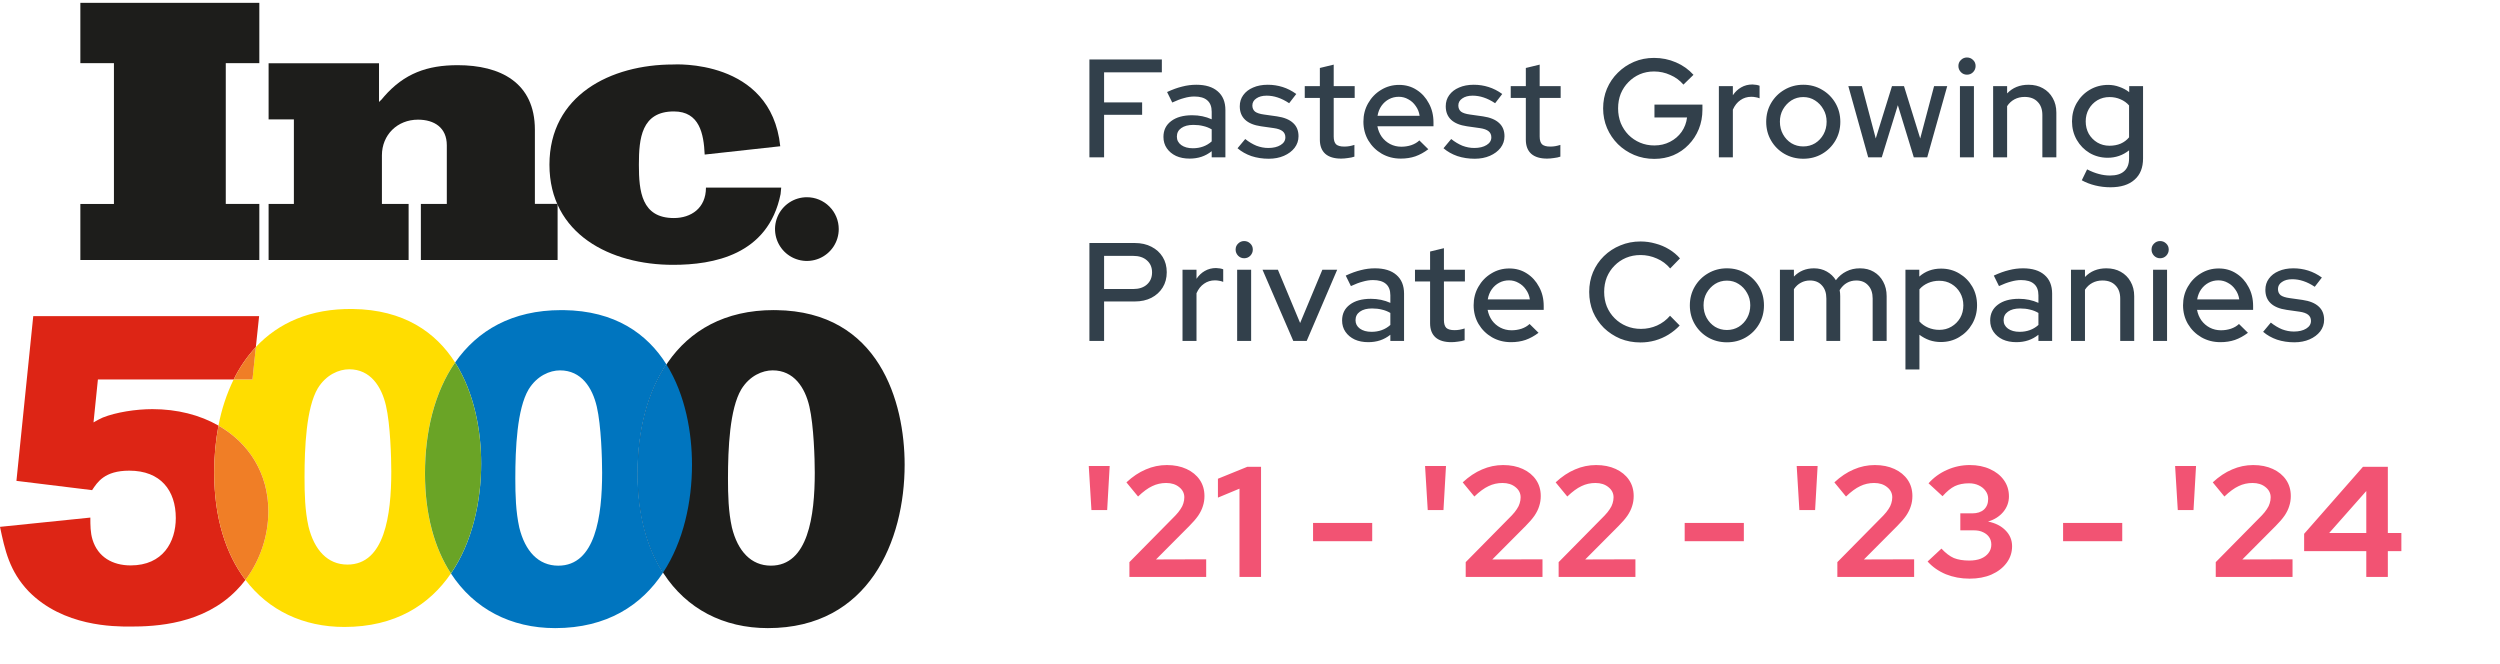
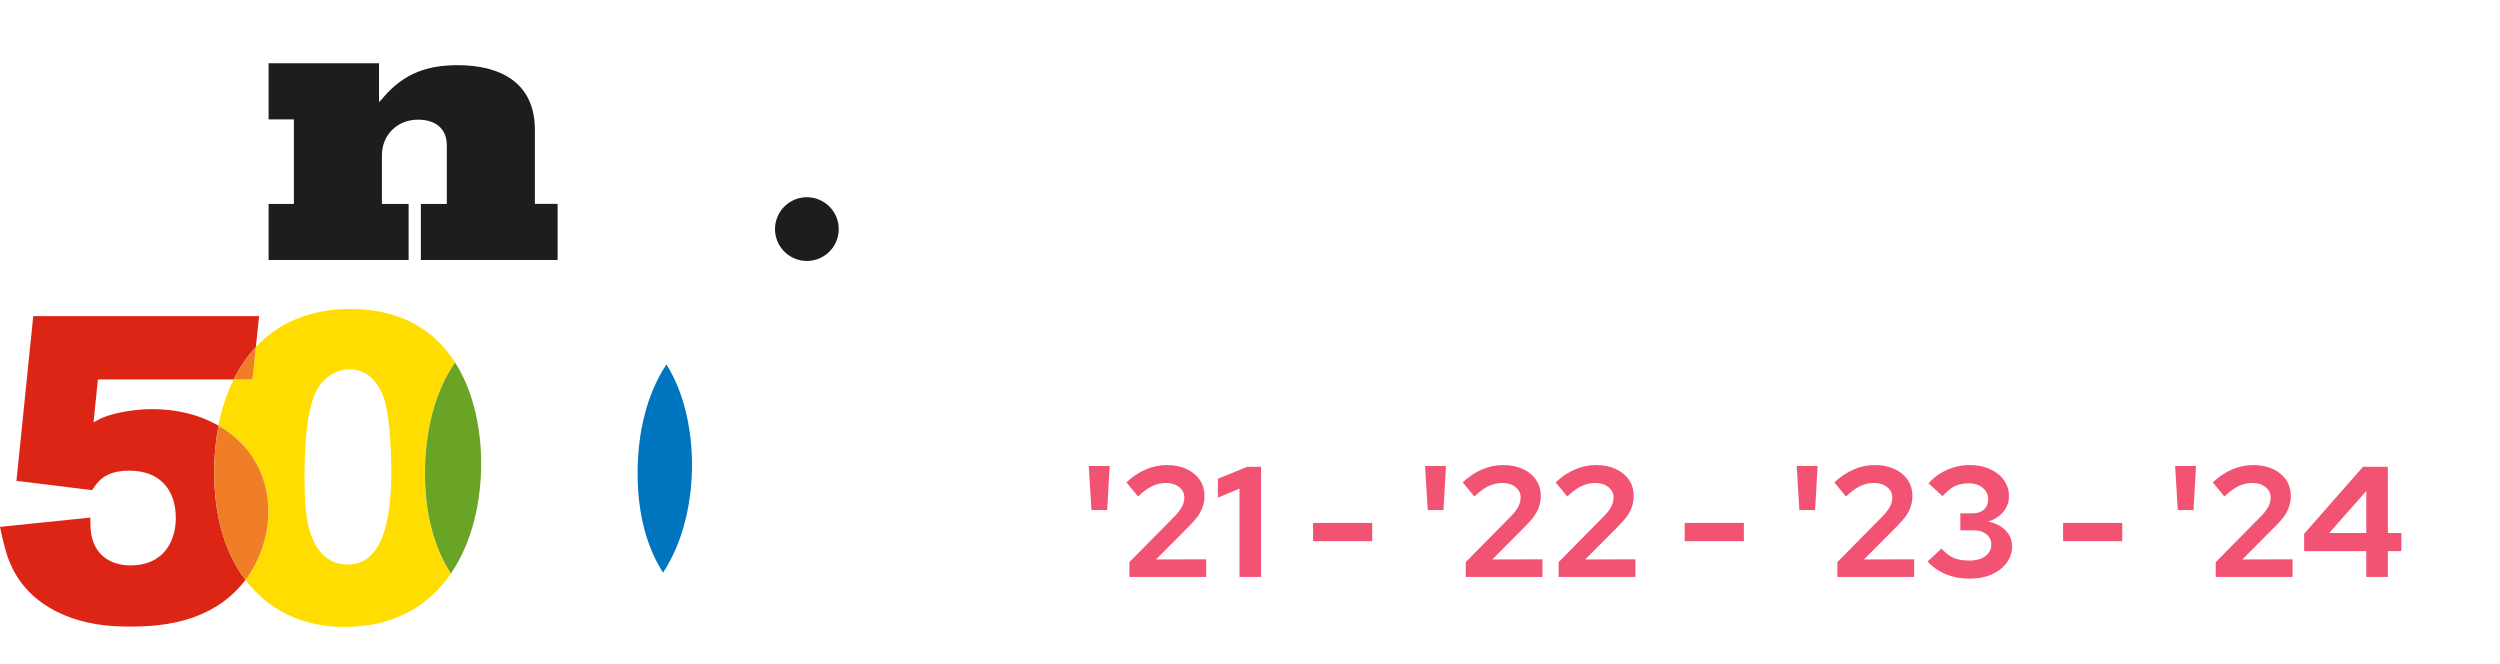
<svg xmlns="http://www.w3.org/2000/svg" width="286" height="76" viewBox="0 0 286 76" fill="none">
-   <path d="M88.525 35.474C82.913 35.474 78.922 37.81 76.394 41.466C74.046 44.846 72.943 49.349 72.943 54.172C72.943 58.846 74.023 62.701 75.912 65.6C78.549 69.65 82.761 71.856 87.841 71.856C99.438 71.856 103.491 61.821 103.491 53.16C103.491 46.011 100.599 35.63 88.799 35.478C88.705 35.478 88.622 35.478 88.525 35.478M88.191 64.71C85.912 64.71 84.394 63.035 83.733 60.353C83.327 58.528 83.281 56.6 83.281 54.729C83.281 51.287 83.481 46.778 84.799 44.547C85.756 42.978 87.23 42.368 88.396 42.368C90.827 42.368 92.095 44.34 92.597 46.52C93.099 48.701 93.209 52.499 93.209 54.068C93.209 59.035 92.449 64.71 88.191 64.71Z" fill="#1D1D1B" />
  <path d="M52.062 41.467C49.856 38.011 46.201 35.425 40.356 35.349C35.498 35.282 31.842 36.948 29.27 39.697L28.879 43.407H26.731C25.919 45.082 25.335 46.857 24.994 48.686C28.487 50.69 30.704 54.163 30.704 58.499C30.691 61.327 29.77 64.075 28.077 66.34C30.727 69.837 34.696 71.724 39.394 71.724C45.208 71.724 49.123 69.206 51.584 65.607C49.69 62.701 48.611 58.851 48.611 54.171C48.611 49.346 49.719 44.845 52.058 41.469M39.749 64.588C37.469 64.588 35.948 62.911 35.291 60.229C34.885 58.406 34.839 56.483 34.839 54.607C34.839 51.162 35.037 46.656 36.353 44.425C37.318 42.852 38.786 42.246 39.952 42.246C42.383 42.246 43.648 44.222 44.153 46.4C44.659 48.579 44.763 52.377 44.763 53.946C44.763 58.916 44.007 64.588 39.749 64.588Z" fill="#FFDD00" />
-   <path d="M64.067 42.371C62.901 42.371 61.436 42.981 60.471 44.55C59.152 46.778 58.952 51.285 58.952 54.734C58.952 56.608 59.005 58.531 59.408 60.356C60.067 63.043 61.586 64.713 63.869 64.713C68.122 64.713 68.883 59.041 68.883 54.071C68.883 52.502 68.779 48.703 68.274 46.525C67.768 44.347 66.507 42.371 64.067 42.371ZM63.51 71.856C58.436 71.856 54.222 69.656 51.59 65.608C54.039 62.022 55.047 57.357 55.047 53.036C55.047 49.426 54.316 44.995 52.063 41.47C54.6 37.816 58.585 35.477 64.2 35.477C64.29 35.477 64.376 35.477 64.473 35.477C70.373 35.551 74.044 38.184 76.242 41.689C74 45.046 72.943 49.453 72.943 54.166C72.943 58.794 74.003 62.615 75.855 65.504C73.401 69.23 69.443 71.856 63.51 71.856Z" fill="#0075BF" />
  <path d="M75.853 65.51C74 62.619 72.941 58.796 72.941 54.172C72.941 49.457 74.001 45.047 76.24 41.692C78.442 45.202 79.164 49.589 79.164 53.162C79.164 57.393 78.196 61.952 75.853 65.51Z" fill="#0075BF" />
  <path d="M52.063 41.467C49.722 44.845 48.619 49.345 48.619 54.172C48.619 58.849 49.697 62.7 51.587 65.605C54.04 62.018 55.048 57.354 55.048 53.031C55.048 49.425 54.312 44.992 52.063 41.467Z" fill="#6AA426" />
  <path d="M24.995 48.69C22.875 47.474 20.281 46.805 17.433 46.805C15.557 46.805 13.277 47.158 11.758 47.767C11.394 47.932 11.04 48.118 10.698 48.324L11.201 43.411H26.733C27.393 42.056 28.248 40.806 29.27 39.7L29.642 36.167H3.804L1.88 55.011L10.537 56.072C11.145 55.158 11.951 53.844 14.793 53.844C18.389 53.844 20.111 56.123 20.111 59.262C20.111 61.999 18.643 64.683 14.947 64.683C12.869 64.683 11.198 63.722 10.588 61.745C10.336 60.934 10.336 60.073 10.336 59.211L0 60.271C0.56 62.902 1.06 65.337 3.293 67.667C7.247 71.679 13.032 71.679 14.899 71.679C17.836 71.679 23.26 71.425 27.057 67.526C27.424 67.156 27.766 66.761 28.078 66.344C25.813 63.359 24.5 59.204 24.5 54.048C24.495 52.251 24.66 50.456 24.995 48.69Z" fill="#DD2515" />
  <path d="M28.883 43.41L29.271 39.7C28.248 40.805 27.393 42.056 26.734 43.41H28.883Z" fill="#F07E26" />
  <path d="M24.995 48.69C24.66 50.456 24.495 52.25 24.5 54.048C24.5 59.204 25.813 63.359 28.078 66.343C29.77 64.079 30.689 61.331 30.7 58.504C30.7 54.156 28.481 50.69 24.99 48.69" fill="#F07E26" />
-   <path d="M9.193 29.744V23.334H13.034V7.225H9.193V0.325H29.667V7.225H25.828V23.329H29.667V29.744H9.193Z" fill="#1D1D1B" />
  <path d="M48.147 29.744V23.332H51.115V16.619C51.115 14.595 49.674 13.689 47.819 13.689C45.463 13.689 43.691 15.422 43.691 17.772V23.332H46.746V29.744H30.728V23.332H33.62V13.657H30.728V7.239H43.359V11.666C43.573 11.48 43.767 11.273 43.937 11.046C46.25 8.396 48.884 7.456 52.357 7.456C57.225 7.456 61.191 9.436 61.191 14.845V23.325H63.79V29.741L48.147 29.744Z" fill="#1D1D1B" />
-   <path d="M89.257 16.732L80.616 17.682C80.508 15.283 80.017 12.748 77.091 12.748C73.38 12.748 73.089 15.843 73.089 18.817V18.877C73.089 21.849 73.377 24.944 77.091 24.944C79.043 24.944 80.762 23.827 80.762 21.462H81.045H89.37L89.299 22.204C87.877 29.202 81.563 30.297 77.01 30.297C69.872 30.308 62.856 26.803 62.856 18.834V18.852C62.856 10.887 69.875 7.378 77.013 7.378C77.013 7.378 88.207 6.652 89.26 16.728" fill="#1D1D1B" />
  <path d="M95.952 26.208C95.952 26.928 95.738 27.633 95.338 28.233C94.937 28.832 94.368 29.299 93.702 29.575C93.036 29.851 92.303 29.923 91.596 29.782C90.889 29.642 90.239 29.295 89.73 28.785C89.22 28.275 88.873 27.626 88.732 26.919C88.591 26.212 88.664 25.479 88.94 24.813C89.215 24.147 89.683 23.578 90.282 23.177C90.881 22.776 91.586 22.563 92.307 22.563C92.786 22.562 93.26 22.657 93.703 22.84C94.145 23.023 94.548 23.292 94.886 23.631C95.225 23.97 95.493 24.372 95.676 24.815C95.859 25.258 95.953 25.732 95.952 26.211" fill="#1D1D1B" />
-   <path d="M124.628 18V6.8H132.916V8.272H126.308V11.712H130.66V13.136H126.308V18H124.628ZM136.09 18.144C135.504 18.144 134.986 18.043 134.538 17.84C134.09 17.627 133.738 17.333 133.482 16.96C133.226 16.587 133.098 16.155 133.098 15.664C133.098 14.896 133.392 14.293 133.978 13.856C134.565 13.408 135.37 13.184 136.394 13.184C137.194 13.184 137.936 13.339 138.618 13.648V12.784C138.618 12.197 138.448 11.76 138.106 11.472C137.776 11.184 137.285 11.04 136.634 11.04C136.261 11.04 135.872 11.099 135.466 11.216C135.061 11.323 134.608 11.493 134.106 11.728L133.514 10.528C134.133 10.24 134.709 10.032 135.242 9.904C135.776 9.765 136.314 9.696 136.858 9.696C137.914 9.696 138.73 9.947 139.306 10.448C139.893 10.949 140.186 11.664 140.186 12.592V18H138.618V17.296C138.256 17.584 137.866 17.797 137.45 17.936C137.034 18.075 136.581 18.144 136.09 18.144ZM134.634 15.632C134.634 16.027 134.8 16.347 135.13 16.592C135.472 16.837 135.914 16.96 136.458 16.96C136.885 16.96 137.274 16.896 137.626 16.768C137.989 16.64 138.32 16.443 138.618 16.176V14.8C138.309 14.619 137.984 14.491 137.642 14.416C137.312 14.331 136.938 14.288 136.522 14.288C135.936 14.288 135.472 14.411 135.13 14.656C134.8 14.891 134.634 15.216 134.634 15.632ZM145.142 18.16C144.438 18.16 143.777 18.059 143.158 17.856C142.55 17.643 142.022 17.344 141.574 16.96L142.454 15.904C142.87 16.235 143.297 16.491 143.734 16.672C144.182 16.843 144.636 16.928 145.094 16.928C145.67 16.928 146.14 16.816 146.502 16.592C146.865 16.368 147.046 16.075 147.046 15.712C147.046 15.413 146.94 15.179 146.726 15.008C146.513 14.837 146.182 14.72 145.734 14.656L144.262 14.448C143.452 14.331 142.844 14.08 142.438 13.696C142.033 13.312 141.83 12.8 141.83 12.16C141.83 11.669 141.964 11.243 142.23 10.88C142.497 10.507 142.87 10.219 143.35 10.016C143.83 9.803 144.39 9.696 145.03 9.696C145.617 9.696 146.182 9.781 146.726 9.952C147.27 10.123 147.793 10.389 148.294 10.752L147.478 11.808C147.03 11.509 146.593 11.291 146.166 11.152C145.75 11.013 145.329 10.944 144.902 10.944C144.412 10.944 144.017 11.051 143.718 11.264C143.42 11.467 143.27 11.733 143.27 12.064C143.27 12.363 143.372 12.597 143.574 12.768C143.788 12.928 144.134 13.04 144.614 13.104L146.086 13.312C146.897 13.429 147.51 13.68 147.926 14.064C148.342 14.437 148.55 14.944 148.55 15.584C148.55 16.075 148.401 16.517 148.102 16.912C147.804 17.296 147.398 17.6 146.886 17.824C146.374 18.048 145.793 18.16 145.142 18.16ZM153.424 18.144C152.635 18.144 152.032 17.963 151.616 17.6C151.2 17.227 150.992 16.688 150.992 15.984V11.2H149.264V9.856H150.992V7.776L152.576 7.392V9.856H154.976V11.2H152.576V15.616C152.576 16.032 152.667 16.331 152.848 16.512C153.04 16.683 153.35 16.768 153.776 16.768C154 16.768 154.198 16.752 154.368 16.72C154.55 16.688 154.742 16.64 154.944 16.576V17.92C154.731 17.995 154.48 18.048 154.192 18.08C153.915 18.123 153.659 18.144 153.424 18.144ZM160.246 18.144C159.446 18.144 158.721 17.957 158.07 17.584C157.43 17.211 156.918 16.704 156.534 16.064C156.161 15.424 155.974 14.709 155.974 13.92C155.974 13.141 156.156 12.437 156.518 11.808C156.881 11.168 157.372 10.661 157.99 10.288C158.609 9.904 159.297 9.712 160.054 9.712C160.812 9.712 161.484 9.904 162.07 10.288C162.657 10.661 163.121 11.173 163.462 11.824C163.814 12.464 163.99 13.189 163.99 14V14.448H157.574C157.66 14.896 157.825 15.296 158.07 15.648C158.326 16 158.646 16.277 159.03 16.48C159.425 16.683 159.852 16.784 160.31 16.784C160.705 16.784 161.084 16.725 161.446 16.608C161.82 16.48 162.129 16.299 162.374 16.064L163.398 17.072C162.918 17.435 162.422 17.707 161.91 17.888C161.409 18.059 160.854 18.144 160.246 18.144ZM157.59 13.248H162.406C162.342 12.821 162.193 12.448 161.958 12.128C161.734 11.797 161.452 11.541 161.11 11.36C160.78 11.168 160.417 11.072 160.022 11.072C159.617 11.072 159.244 11.163 158.902 11.344C158.561 11.525 158.273 11.781 158.038 12.112C157.814 12.432 157.665 12.811 157.59 13.248ZM168.705 18.16C168.001 18.16 167.34 18.059 166.721 17.856C166.113 17.643 165.585 17.344 165.137 16.96L166.017 15.904C166.433 16.235 166.86 16.491 167.297 16.672C167.745 16.843 168.198 16.928 168.657 16.928C169.233 16.928 169.702 16.816 170.065 16.592C170.428 16.368 170.609 16.075 170.609 15.712C170.609 15.413 170.502 15.179 170.289 15.008C170.076 14.837 169.745 14.72 169.297 14.656L167.825 14.448C167.014 14.331 166.406 14.08 166.001 13.696C165.596 13.312 165.393 12.8 165.393 12.16C165.393 11.669 165.526 11.243 165.793 10.88C166.06 10.507 166.433 10.219 166.913 10.016C167.393 9.803 167.953 9.696 168.593 9.696C169.18 9.696 169.745 9.781 170.289 9.952C170.833 10.123 171.356 10.389 171.857 10.752L171.041 11.808C170.593 11.509 170.156 11.291 169.729 11.152C169.313 11.013 168.892 10.944 168.465 10.944C167.974 10.944 167.58 11.051 167.281 11.264C166.982 11.467 166.833 11.733 166.833 12.064C166.833 12.363 166.934 12.597 167.137 12.768C167.35 12.928 167.697 13.04 168.177 13.104L169.649 13.312C170.46 13.429 171.073 13.68 171.489 14.064C171.905 14.437 172.113 14.944 172.113 15.584C172.113 16.075 171.964 16.517 171.665 16.912C171.366 17.296 170.961 17.6 170.449 17.824C169.937 18.048 169.356 18.16 168.705 18.16ZM176.987 18.144C176.197 18.144 175.595 17.963 175.179 17.6C174.763 17.227 174.555 16.688 174.555 15.984V11.2H172.827V9.856H174.555V7.776L176.139 7.392V9.856H178.539V11.2H176.139V15.616C176.139 16.032 176.229 16.331 176.411 16.512C176.603 16.683 176.912 16.768 177.339 16.768C177.563 16.768 177.76 16.752 177.931 16.72C178.112 16.688 178.304 16.64 178.507 16.576V17.92C178.293 17.995 178.043 18.048 177.755 18.08C177.477 18.123 177.221 18.144 176.987 18.144ZM189.254 18.176C188.433 18.176 187.665 18.027 186.95 17.728C186.246 17.429 185.628 17.019 185.094 16.496C184.561 15.963 184.145 15.349 183.846 14.656C183.548 13.952 183.398 13.2 183.398 12.4C183.398 11.6 183.542 10.853 183.83 10.16C184.129 9.456 184.545 8.843 185.078 8.32C185.612 7.787 186.23 7.371 186.934 7.072C187.638 6.773 188.401 6.624 189.222 6.624C190.108 6.624 190.945 6.795 191.734 7.136C192.524 7.477 193.19 7.952 193.734 8.56L192.582 9.68C192.177 9.2 191.676 8.832 191.078 8.576C190.492 8.309 189.873 8.176 189.222 8.176C188.636 8.176 188.092 8.283 187.59 8.496C187.1 8.709 186.668 9.008 186.294 9.392C185.921 9.765 185.628 10.208 185.414 10.72C185.212 11.232 185.11 11.792 185.11 12.4C185.11 12.997 185.212 13.557 185.414 14.08C185.628 14.592 185.921 15.04 186.294 15.424C186.678 15.808 187.121 16.107 187.622 16.32C188.124 16.533 188.668 16.64 189.254 16.64C189.916 16.64 190.513 16.501 191.046 16.224C191.59 15.947 192.033 15.568 192.374 15.088C192.716 14.597 192.924 14.048 192.998 13.44H189.27V11.968H194.758V12.544C194.758 13.344 194.62 14.085 194.342 14.768C194.065 15.451 193.676 16.048 193.174 16.56C192.684 17.072 192.102 17.472 191.43 17.76C190.758 18.037 190.033 18.176 189.254 18.176ZM196.639 18V9.856H198.239V10.896C198.495 10.512 198.81 10.213 199.183 10C199.567 9.776 199.999 9.664 200.479 9.664C200.81 9.675 201.082 9.723 201.295 9.808V11.248C201.146 11.184 200.991 11.141 200.831 11.12C200.671 11.088 200.511 11.072 200.351 11.072C199.882 11.072 199.466 11.2 199.103 11.456C198.741 11.701 198.453 12.064 198.239 12.544V18H196.639ZM206.293 18.16C205.503 18.16 204.783 17.973 204.133 17.6C203.493 17.227 202.986 16.72 202.613 16.08C202.239 15.44 202.053 14.725 202.053 13.936C202.053 13.147 202.239 12.432 202.613 11.792C202.986 11.152 203.493 10.645 204.133 10.272C204.783 9.888 205.503 9.696 206.293 9.696C207.093 9.696 207.813 9.888 208.453 10.272C209.093 10.645 209.599 11.152 209.973 11.792C210.346 12.432 210.533 13.147 210.533 13.936C210.533 14.725 210.346 15.44 209.973 16.08C209.599 16.72 209.093 17.227 208.453 17.6C207.813 17.973 207.093 18.16 206.293 18.16ZM206.293 16.752C206.794 16.752 207.247 16.629 207.653 16.384C208.058 16.128 208.378 15.787 208.613 15.36C208.847 14.933 208.965 14.453 208.965 13.92C208.965 13.397 208.842 12.928 208.597 12.512C208.362 12.085 208.042 11.744 207.637 11.488C207.242 11.232 206.794 11.104 206.293 11.104C205.791 11.104 205.338 11.232 204.933 11.488C204.538 11.744 204.218 12.085 203.973 12.512C203.738 12.928 203.621 13.397 203.621 13.92C203.621 14.453 203.738 14.933 203.973 15.36C204.207 15.787 204.527 16.128 204.933 16.384C205.338 16.629 205.791 16.752 206.293 16.752ZM213.722 18L211.45 9.856H213.002L214.586 15.84L216.442 9.856H217.818L219.674 15.84L221.258 9.856H222.762L220.474 18H218.938L217.114 12.032L215.274 18H213.722ZM224.217 18V9.856H225.817V18H224.217ZM225.017 8.544C224.751 8.544 224.521 8.448 224.329 8.256C224.137 8.053 224.041 7.819 224.041 7.552C224.041 7.275 224.137 7.045 224.329 6.864C224.521 6.672 224.751 6.576 225.017 6.576C225.295 6.576 225.529 6.672 225.721 6.864C225.913 7.045 226.009 7.275 226.009 7.552C226.009 7.819 225.913 8.053 225.721 8.256C225.529 8.448 225.295 8.544 225.017 8.544ZM228.014 18V9.856H229.614V10.688C230.244 10.027 231.06 9.696 232.062 9.696C232.692 9.696 233.241 9.829 233.71 10.096C234.19 10.363 234.564 10.736 234.83 11.216C235.108 11.696 235.246 12.251 235.246 12.88V18H233.646V13.152C233.646 12.512 233.465 12.011 233.102 11.648C232.75 11.275 232.254 11.088 231.614 11.088C231.188 11.088 230.804 11.179 230.462 11.36C230.121 11.541 229.838 11.803 229.614 12.144V18H228.014ZM241.437 21.424C240.84 21.424 240.258 21.355 239.693 21.216C239.128 21.077 238.616 20.88 238.157 20.624L238.765 19.376C239.245 19.621 239.693 19.797 240.109 19.904C240.536 20.021 240.962 20.08 241.389 20.08C242.104 20.08 242.642 19.915 243.005 19.584C243.378 19.253 243.565 18.768 243.565 18.128V17.2C242.85 17.765 242.034 18.048 241.117 18.048C240.37 18.048 239.682 17.867 239.053 17.504C238.434 17.131 237.944 16.629 237.581 16C237.218 15.36 237.037 14.656 237.037 13.888C237.037 13.109 237.218 12.405 237.581 11.776C237.954 11.136 238.45 10.635 239.069 10.272C239.698 9.899 240.402 9.712 241.181 9.712C241.618 9.712 242.04 9.787 242.445 9.936C242.861 10.075 243.24 10.277 243.581 10.544V9.856H245.165V18.128C245.165 19.184 244.84 19.995 244.189 20.56C243.549 21.136 242.632 21.424 241.437 21.424ZM241.325 16.672C241.794 16.672 242.221 16.592 242.605 16.432C242.989 16.261 243.309 16.021 243.565 15.712V12.064C243.309 11.765 242.984 11.531 242.589 11.36C242.205 11.189 241.784 11.104 241.325 11.104C240.813 11.104 240.349 11.227 239.933 11.472C239.528 11.717 239.202 12.053 238.957 12.48C238.722 12.896 238.605 13.365 238.605 13.888C238.605 14.411 238.722 14.885 238.957 15.312C239.202 15.728 239.528 16.059 239.933 16.304C240.349 16.549 240.813 16.672 241.325 16.672ZM124.628 39V27.8H129.812C130.548 27.8 131.188 27.944 131.732 28.232C132.276 28.509 132.703 28.899 133.012 29.4C133.322 29.901 133.476 30.483 133.476 31.144C133.476 31.805 133.322 32.387 133.012 32.888C132.703 33.389 132.271 33.784 131.716 34.072C131.172 34.349 130.538 34.488 129.812 34.488H126.308V39H124.628ZM126.308 33.064H129.636C130.298 33.064 130.82 32.893 131.204 32.552C131.599 32.2 131.796 31.736 131.796 31.16C131.796 30.584 131.599 30.125 131.204 29.784C130.82 29.443 130.298 29.272 129.636 29.272H126.308V33.064ZM135.28 39V30.856H136.88V31.896C137.136 31.512 137.451 31.213 137.824 31C138.208 30.776 138.64 30.664 139.12 30.664C139.451 30.675 139.723 30.723 139.936 30.808V32.248C139.787 32.184 139.632 32.141 139.472 32.12C139.312 32.088 139.152 32.072 138.992 32.072C138.523 32.072 138.107 32.2 137.744 32.456C137.381 32.701 137.093 33.064 136.88 33.544V39H135.28ZM141.53 39V30.856H143.13V39H141.53ZM142.33 29.544C142.063 29.544 141.834 29.448 141.642 29.256C141.45 29.053 141.354 28.819 141.354 28.552C141.354 28.275 141.45 28.045 141.642 27.864C141.834 27.672 142.063 27.576 142.33 27.576C142.607 27.576 142.842 27.672 143.034 27.864C143.226 28.045 143.322 28.275 143.322 28.552C143.322 28.819 143.226 29.053 143.034 29.256C142.842 29.448 142.607 29.544 142.33 29.544ZM147.951 39L144.431 30.856H146.191L148.735 36.952L151.279 30.856H152.975L149.487 39H147.951ZM156.528 39.144C155.941 39.144 155.424 39.043 154.976 38.84C154.528 38.627 154.176 38.333 153.92 37.96C153.664 37.587 153.536 37.155 153.536 36.664C153.536 35.896 153.829 35.293 154.416 34.856C155.002 34.408 155.808 34.184 156.832 34.184C157.632 34.184 158.373 34.339 159.056 34.648V33.784C159.056 33.197 158.885 32.76 158.544 32.472C158.213 32.184 157.722 32.04 157.072 32.04C156.698 32.04 156.309 32.099 155.904 32.216C155.498 32.323 155.045 32.493 154.544 32.728L153.952 31.528C154.57 31.24 155.146 31.032 155.68 30.904C156.213 30.765 156.752 30.696 157.296 30.696C158.352 30.696 159.168 30.947 159.744 31.448C160.33 31.949 160.624 32.664 160.624 33.592V39H159.056V38.296C158.693 38.584 158.304 38.797 157.888 38.936C157.472 39.075 157.018 39.144 156.528 39.144ZM155.072 36.632C155.072 37.027 155.237 37.347 155.568 37.592C155.909 37.837 156.352 37.96 156.896 37.96C157.322 37.96 157.712 37.896 158.064 37.768C158.426 37.64 158.757 37.443 159.056 37.176V35.8C158.746 35.619 158.421 35.491 158.08 35.416C157.749 35.331 157.376 35.288 156.96 35.288C156.373 35.288 155.909 35.411 155.568 35.656C155.237 35.891 155.072 36.216 155.072 36.632ZM166.034 39.144C165.244 39.144 164.642 38.963 164.226 38.6C163.81 38.227 163.602 37.688 163.602 36.984V32.2H161.874V30.856H163.602V28.776L165.186 28.392V30.856H167.586V32.2H165.186V36.616C165.186 37.032 165.276 37.331 165.458 37.512C165.65 37.683 165.959 37.768 166.386 37.768C166.61 37.768 166.807 37.752 166.978 37.72C167.159 37.688 167.351 37.64 167.554 37.576V38.92C167.34 38.995 167.09 39.048 166.802 39.08C166.524 39.123 166.268 39.144 166.034 39.144ZM172.856 39.144C172.056 39.144 171.33 38.957 170.68 38.584C170.04 38.211 169.528 37.704 169.144 37.064C168.77 36.424 168.584 35.709 168.584 34.92C168.584 34.141 168.765 33.437 169.128 32.808C169.49 32.168 169.981 31.661 170.6 31.288C171.218 30.904 171.906 30.712 172.664 30.712C173.421 30.712 174.093 30.904 174.68 31.288C175.266 31.661 175.73 32.173 176.072 32.824C176.424 33.464 176.6 34.189 176.6 35V35.448H170.184C170.269 35.896 170.434 36.296 170.68 36.648C170.936 37 171.256 37.277 171.64 37.48C172.034 37.683 172.461 37.784 172.92 37.784C173.314 37.784 173.693 37.725 174.056 37.608C174.429 37.48 174.738 37.299 174.984 37.064L176.008 38.072C175.528 38.435 175.032 38.707 174.52 38.888C174.018 39.059 173.464 39.144 172.856 39.144ZM170.2 34.248H175.016C174.952 33.821 174.802 33.448 174.568 33.128C174.344 32.797 174.061 32.541 173.72 32.36C173.389 32.168 173.026 32.072 172.632 32.072C172.226 32.072 171.853 32.163 171.512 32.344C171.17 32.525 170.882 32.781 170.648 33.112C170.424 33.432 170.274 33.811 170.2 34.248ZM187.676 39.176C186.844 39.176 186.071 39.032 185.356 38.744C184.652 38.445 184.028 38.035 183.484 37.512C182.951 36.979 182.535 36.365 182.236 35.672C181.948 34.968 181.804 34.211 181.804 33.4C181.804 32.589 181.948 31.837 182.236 31.144C182.535 30.44 182.951 29.827 183.484 29.304C184.028 28.771 184.658 28.36 185.372 28.072C186.087 27.773 186.855 27.624 187.676 27.624C188.263 27.624 188.834 27.704 189.388 27.864C189.954 28.013 190.471 28.232 190.94 28.52C191.42 28.808 191.836 29.155 192.188 29.56L191.068 30.712C190.652 30.211 190.146 29.832 189.548 29.576C188.951 29.309 188.327 29.176 187.676 29.176C187.079 29.176 186.524 29.283 186.012 29.496C185.511 29.709 185.074 30.008 184.7 30.392C184.327 30.765 184.034 31.208 183.82 31.72C183.618 32.232 183.516 32.792 183.516 33.4C183.516 33.997 183.618 34.552 183.82 35.064C184.034 35.576 184.332 36.024 184.716 36.408C185.1 36.792 185.548 37.091 186.06 37.304C186.572 37.517 187.127 37.624 187.724 37.624C188.375 37.624 188.988 37.496 189.564 37.24C190.151 36.973 190.647 36.6 191.052 36.12L192.156 37.24C191.783 37.635 191.356 37.981 190.876 38.28C190.407 38.568 189.895 38.792 189.34 38.952C188.796 39.101 188.242 39.176 187.676 39.176ZM197.558 39.16C196.769 39.16 196.049 38.973 195.398 38.6C194.758 38.227 194.252 37.72 193.878 37.08C193.505 36.44 193.318 35.725 193.318 34.936C193.318 34.147 193.505 33.432 193.878 32.792C194.252 32.152 194.758 31.645 195.398 31.272C196.049 30.888 196.769 30.696 197.558 30.696C198.358 30.696 199.078 30.888 199.718 31.272C200.358 31.645 200.865 32.152 201.238 32.792C201.612 33.432 201.798 34.147 201.798 34.936C201.798 35.725 201.612 36.44 201.238 37.08C200.865 37.72 200.358 38.227 199.718 38.6C199.078 38.973 198.358 39.16 197.558 39.16ZM197.558 37.752C198.06 37.752 198.513 37.629 198.918 37.384C199.324 37.128 199.644 36.787 199.878 36.36C200.113 35.933 200.23 35.453 200.23 34.92C200.23 34.397 200.108 33.928 199.862 33.512C199.628 33.085 199.308 32.744 198.902 32.488C198.508 32.232 198.06 32.104 197.558 32.104C197.057 32.104 196.604 32.232 196.198 32.488C195.804 32.744 195.484 33.085 195.238 33.512C195.004 33.928 194.886 34.397 194.886 34.92C194.886 35.453 195.004 35.933 195.238 36.36C195.473 36.787 195.793 37.128 196.198 37.384C196.604 37.629 197.057 37.752 197.558 37.752ZM203.624 39V30.856H205.224V31.64C205.832 31.011 206.594 30.696 207.512 30.696C208.066 30.696 208.557 30.819 208.984 31.064C209.421 31.309 209.768 31.64 210.024 32.056C210.365 31.608 210.765 31.272 211.224 31.048C211.682 30.813 212.2 30.696 212.776 30.696C213.384 30.696 213.912 30.829 214.36 31.096C214.818 31.363 215.176 31.736 215.432 32.216C215.698 32.696 215.832 33.251 215.832 33.88V39H214.232V34.152C214.232 33.512 214.061 33.011 213.72 32.648C213.389 32.275 212.936 32.088 212.36 32.088C211.965 32.088 211.608 32.179 211.288 32.36C210.968 32.541 210.69 32.819 210.456 33.192C210.477 33.299 210.493 33.411 210.504 33.528C210.514 33.645 210.52 33.763 210.52 33.88V39H208.936V34.152C208.936 33.512 208.765 33.011 208.424 32.648C208.093 32.275 207.64 32.088 207.064 32.088C206.68 32.088 206.333 32.173 206.024 32.344C205.714 32.504 205.448 32.749 205.224 33.08V39H203.624ZM217.983 42.264V30.856H219.567V31.64C220.25 31.032 221.082 30.728 222.063 30.728C222.831 30.728 223.524 30.915 224.143 31.288C224.772 31.661 225.268 32.163 225.631 32.792C225.994 33.421 226.175 34.131 226.175 34.92C226.175 35.709 225.988 36.424 225.615 37.064C225.252 37.693 224.756 38.195 224.127 38.568C223.508 38.941 222.81 39.128 222.031 39.128C221.583 39.128 221.151 39.059 220.735 38.92C220.319 38.771 219.935 38.563 219.583 38.296V42.264H217.983ZM221.855 37.736C222.378 37.736 222.842 37.613 223.247 37.368C223.663 37.123 223.994 36.792 224.239 36.376C224.484 35.949 224.607 35.469 224.607 34.936C224.607 34.403 224.484 33.923 224.239 33.496C223.994 33.069 223.663 32.733 223.247 32.488C222.842 32.243 222.378 32.12 221.855 32.12C221.396 32.12 220.97 32.205 220.575 32.376C220.18 32.547 219.85 32.787 219.583 33.096V36.776C219.85 37.075 220.18 37.309 220.575 37.48C220.98 37.651 221.407 37.736 221.855 37.736ZM230.668 39.144C230.082 39.144 229.564 39.043 229.116 38.84C228.668 38.627 228.316 38.333 228.06 37.96C227.804 37.587 227.676 37.155 227.676 36.664C227.676 35.896 227.97 35.293 228.556 34.856C229.143 34.408 229.948 34.184 230.972 34.184C231.772 34.184 232.514 34.339 233.196 34.648V33.784C233.196 33.197 233.026 32.76 232.684 32.472C232.354 32.184 231.863 32.04 231.212 32.04C230.839 32.04 230.45 32.099 230.044 32.216C229.639 32.323 229.186 32.493 228.684 32.728L228.092 31.528C228.711 31.24 229.287 31.032 229.82 30.904C230.354 30.765 230.892 30.696 231.436 30.696C232.492 30.696 233.308 30.947 233.884 31.448C234.471 31.949 234.764 32.664 234.764 33.592V39H233.196V38.296C232.834 38.584 232.444 38.797 232.028 38.936C231.612 39.075 231.159 39.144 230.668 39.144ZM229.212 36.632C229.212 37.027 229.378 37.347 229.708 37.592C230.05 37.837 230.492 37.96 231.036 37.96C231.463 37.96 231.852 37.896 232.204 37.768C232.567 37.64 232.898 37.443 233.196 37.176V35.8C232.887 35.619 232.562 35.491 232.22 35.416C231.89 35.331 231.516 35.288 231.1 35.288C230.514 35.288 230.05 35.411 229.708 35.656C229.378 35.891 229.212 36.216 229.212 36.632ZM236.921 39V30.856H238.521V31.688C239.15 31.027 239.966 30.696 240.969 30.696C241.598 30.696 242.147 30.829 242.617 31.096C243.097 31.363 243.47 31.736 243.737 32.216C244.014 32.696 244.153 33.251 244.153 33.88V39H242.553V34.152C242.553 33.512 242.371 33.011 242.009 32.648C241.657 32.275 241.161 32.088 240.521 32.088C240.094 32.088 239.71 32.179 239.369 32.36C239.027 32.541 238.745 32.803 238.521 33.144V39H236.921ZM246.311 39V30.856H247.911V39H246.311ZM247.111 29.544C246.845 29.544 246.615 29.448 246.423 29.256C246.231 29.053 246.135 28.819 246.135 28.552C246.135 28.275 246.231 28.045 246.423 27.864C246.615 27.672 246.845 27.576 247.111 27.576C247.389 27.576 247.623 27.672 247.815 27.864C248.007 28.045 248.103 28.275 248.103 28.552C248.103 28.819 248.007 29.053 247.815 29.256C247.623 29.448 247.389 29.544 247.111 29.544ZM254.012 39.144C253.212 39.144 252.487 38.957 251.836 38.584C251.196 38.211 250.684 37.704 250.3 37.064C249.927 36.424 249.74 35.709 249.74 34.92C249.74 34.141 249.921 33.437 250.284 32.808C250.647 32.168 251.137 31.661 251.756 31.288C252.375 30.904 253.063 30.712 253.82 30.712C254.577 30.712 255.249 30.904 255.836 31.288C256.423 31.661 256.887 32.173 257.228 32.824C257.58 33.464 257.756 34.189 257.756 35V35.448H251.34C251.425 35.896 251.591 36.296 251.836 36.648C252.092 37 252.412 37.277 252.796 37.48C253.191 37.683 253.617 37.784 254.076 37.784C254.471 37.784 254.849 37.725 255.212 37.608C255.585 37.48 255.895 37.299 256.14 37.064L257.164 38.072C256.684 38.435 256.188 38.707 255.676 38.888C255.175 39.059 254.62 39.144 254.012 39.144ZM251.356 34.248H256.172C256.108 33.821 255.959 33.448 255.724 33.128C255.5 32.797 255.217 32.541 254.876 32.36C254.545 32.168 254.183 32.072 253.788 32.072C253.383 32.072 253.009 32.163 252.668 32.344C252.327 32.525 252.039 32.781 251.804 33.112C251.58 33.432 251.431 33.811 251.356 34.248ZM262.471 39.16C261.767 39.16 261.105 39.059 260.487 38.856C259.879 38.643 259.351 38.344 258.903 37.96L259.783 36.904C260.199 37.235 260.625 37.491 261.063 37.672C261.511 37.843 261.964 37.928 262.423 37.928C262.999 37.928 263.468 37.816 263.831 37.592C264.193 37.368 264.375 37.075 264.375 36.712C264.375 36.413 264.268 36.179 264.055 36.008C263.841 35.837 263.511 35.72 263.063 35.656L261.591 35.448C260.78 35.331 260.172 35.08 259.767 34.696C259.361 34.312 259.159 33.8 259.159 33.16C259.159 32.669 259.292 32.243 259.559 31.88C259.825 31.507 260.199 31.219 260.679 31.016C261.159 30.803 261.719 30.696 262.359 30.696C262.945 30.696 263.511 30.781 264.055 30.952C264.599 31.123 265.121 31.389 265.623 31.752L264.807 32.808C264.359 32.509 263.921 32.291 263.495 32.152C263.079 32.013 262.657 31.944 262.231 31.944C261.74 31.944 261.345 32.051 261.047 32.264C260.748 32.467 260.599 32.733 260.599 33.064C260.599 33.363 260.7 33.597 260.903 33.768C261.116 33.928 261.463 34.04 261.943 34.104L263.415 34.312C264.225 34.429 264.839 34.68 265.255 35.064C265.671 35.437 265.879 35.944 265.879 36.584C265.879 37.075 265.729 37.517 265.431 37.912C265.132 38.296 264.727 38.6 264.215 38.824C263.703 39.048 263.121 39.16 262.471 39.16Z" fill="#32404B" />
  <path d="M124.86 58.35L124.554 53.31H126.948L126.66 58.35H124.86ZM129.204 66V64.308L134.46 58.98C134.712 58.716 134.91 58.47 135.054 58.242C135.21 58.014 135.318 57.792 135.378 57.576C135.45 57.348 135.486 57.12 135.486 56.892C135.486 56.424 135.288 56.034 134.892 55.722C134.508 55.41 134.016 55.254 133.416 55.254C132.84 55.254 132.306 55.374 131.814 55.614C131.322 55.842 130.782 56.238 130.194 56.802L128.862 55.182C129.57 54.522 130.308 54.03 131.076 53.706C131.844 53.37 132.648 53.202 133.488 53.202C134.34 53.202 135.09 53.352 135.738 53.652C136.386 53.952 136.89 54.366 137.25 54.894C137.61 55.422 137.79 56.04 137.79 56.748C137.79 57.156 137.73 57.54 137.61 57.9C137.502 58.26 137.322 58.626 137.07 58.998C136.818 59.358 136.482 59.748 136.062 60.168L132.246 64.002L137.988 63.984V66H129.204ZM141.797 66V55.902L139.331 56.928V54.768L142.697 53.4H144.263V66H141.797ZM150.213 61.914V59.826H156.981V61.914H150.213ZM163.333 58.35L163.027 53.31H165.421L165.133 58.35H163.333ZM167.677 66V64.308L172.933 58.98C173.185 58.716 173.383 58.47 173.527 58.242C173.683 58.014 173.791 57.792 173.851 57.576C173.923 57.348 173.959 57.12 173.959 56.892C173.959 56.424 173.761 56.034 173.365 55.722C172.981 55.41 172.489 55.254 171.889 55.254C171.313 55.254 170.779 55.374 170.287 55.614C169.795 55.842 169.255 56.238 168.667 56.802L167.335 55.182C168.043 54.522 168.781 54.03 169.549 53.706C170.317 53.37 171.121 53.202 171.961 53.202C172.813 53.202 173.563 53.352 174.211 53.652C174.859 53.952 175.363 54.366 175.723 54.894C176.083 55.422 176.263 56.04 176.263 56.748C176.263 57.156 176.203 57.54 176.083 57.9C175.975 58.26 175.795 58.626 175.543 58.998C175.291 59.358 174.955 59.748 174.535 60.168L170.719 64.002L176.461 63.984V66H167.677ZM178.308 66V64.308L183.564 58.98C183.816 58.716 184.014 58.47 184.158 58.242C184.314 58.014 184.422 57.792 184.482 57.576C184.554 57.348 184.59 57.12 184.59 56.892C184.59 56.424 184.392 56.034 183.996 55.722C183.612 55.41 183.12 55.254 182.52 55.254C181.944 55.254 181.41 55.374 180.918 55.614C180.426 55.842 179.886 56.238 179.298 56.802L177.966 55.182C178.674 54.522 179.412 54.03 180.18 53.706C180.948 53.37 181.752 53.202 182.592 53.202C183.444 53.202 184.194 53.352 184.842 53.652C185.49 53.952 185.994 54.366 186.354 54.894C186.714 55.422 186.894 56.04 186.894 56.748C186.894 57.156 186.834 57.54 186.714 57.9C186.606 58.26 186.426 58.626 186.174 58.998C185.922 59.358 185.586 59.748 185.166 60.168L181.35 64.002L187.092 63.984V66H178.308ZM192.728 61.914V59.826H199.496V61.914H192.728ZM205.848 58.35L205.542 53.31H207.936L207.648 58.35H205.848ZM210.193 66V64.308L215.449 58.98C215.701 58.716 215.899 58.47 216.043 58.242C216.199 58.014 216.307 57.792 216.367 57.576C216.439 57.348 216.475 57.12 216.475 56.892C216.475 56.424 216.277 56.034 215.881 55.722C215.497 55.41 215.005 55.254 214.405 55.254C213.829 55.254 213.295 55.374 212.803 55.614C212.311 55.842 211.771 56.238 211.183 56.802L209.851 55.182C210.559 54.522 211.297 54.03 212.065 53.706C212.833 53.37 213.637 53.202 214.477 53.202C215.329 53.202 216.079 53.352 216.727 53.652C217.375 53.952 217.879 54.366 218.239 54.894C218.599 55.422 218.779 56.04 218.779 56.748C218.779 57.156 218.719 57.54 218.599 57.9C218.491 58.26 218.311 58.626 218.059 58.998C217.807 59.358 217.471 59.748 217.051 60.168L213.235 64.002L218.977 63.984V66H210.193ZM225.323 66.198C224.351 66.198 223.445 66.03 222.605 65.694C221.777 65.346 221.081 64.86 220.517 64.236L222.101 62.76C222.581 63.276 223.055 63.636 223.523 63.84C224.003 64.032 224.591 64.128 225.287 64.128C225.791 64.128 226.229 64.056 226.601 63.912C226.985 63.756 227.279 63.54 227.483 63.264C227.699 62.988 227.807 62.67 227.807 62.31C227.807 61.974 227.723 61.686 227.555 61.446C227.387 61.206 227.159 61.02 226.871 60.888C226.583 60.744 226.241 60.672 225.845 60.672H224.261V58.728H225.629C226.193 58.728 226.637 58.584 226.961 58.296C227.285 57.996 227.447 57.588 227.447 57.072C227.447 56.736 227.351 56.436 227.159 56.172C226.967 55.896 226.703 55.68 226.367 55.524C226.043 55.368 225.671 55.29 225.251 55.29C224.627 55.29 224.087 55.398 223.631 55.614C223.187 55.83 222.719 56.214 222.227 56.766L220.625 55.29C221.213 54.63 221.915 54.12 222.731 53.76C223.559 53.388 224.429 53.202 225.341 53.202C226.217 53.202 226.991 53.358 227.663 53.67C228.335 53.97 228.863 54.39 229.247 54.93C229.631 55.47 229.823 56.088 229.823 56.784C229.823 57.456 229.601 58.056 229.157 58.584C228.713 59.1 228.137 59.46 227.429 59.664C228.269 59.832 228.935 60.168 229.427 60.672C229.931 61.176 230.183 61.782 230.183 62.49C230.183 63.198 229.973 63.834 229.553 64.398C229.133 64.962 228.557 65.406 227.825 65.73C227.105 66.042 226.271 66.198 225.323 66.198ZM236.017 61.914V59.826H242.785V61.914H236.017ZM249.138 58.35L248.832 53.31H251.226L250.938 58.35H249.138ZM253.482 66V64.308L258.738 58.98C258.99 58.716 259.188 58.47 259.332 58.242C259.488 58.014 259.596 57.792 259.656 57.576C259.728 57.348 259.764 57.12 259.764 56.892C259.764 56.424 259.566 56.034 259.17 55.722C258.786 55.41 258.294 55.254 257.694 55.254C257.118 55.254 256.584 55.374 256.092 55.614C255.6 55.842 255.06 56.238 254.472 56.802L253.14 55.182C253.848 54.522 254.586 54.03 255.354 53.706C256.122 53.37 256.926 53.202 257.766 53.202C258.618 53.202 259.368 53.352 260.016 53.652C260.664 53.952 261.168 54.366 261.528 54.894C261.888 55.422 262.068 56.04 262.068 56.748C262.068 57.156 262.008 57.54 261.888 57.9C261.78 58.26 261.6 58.626 261.348 58.998C261.096 59.358 260.76 59.748 260.34 60.168L256.524 64.002L262.266 63.984V66H253.482ZM270.703 66V63.048H263.593V61.068L270.325 53.4H273.169V60.978H274.717V63.048H273.169V66H270.703ZM266.455 60.978H270.703V56.172L266.455 60.978Z" fill="#F25373" />
</svg>